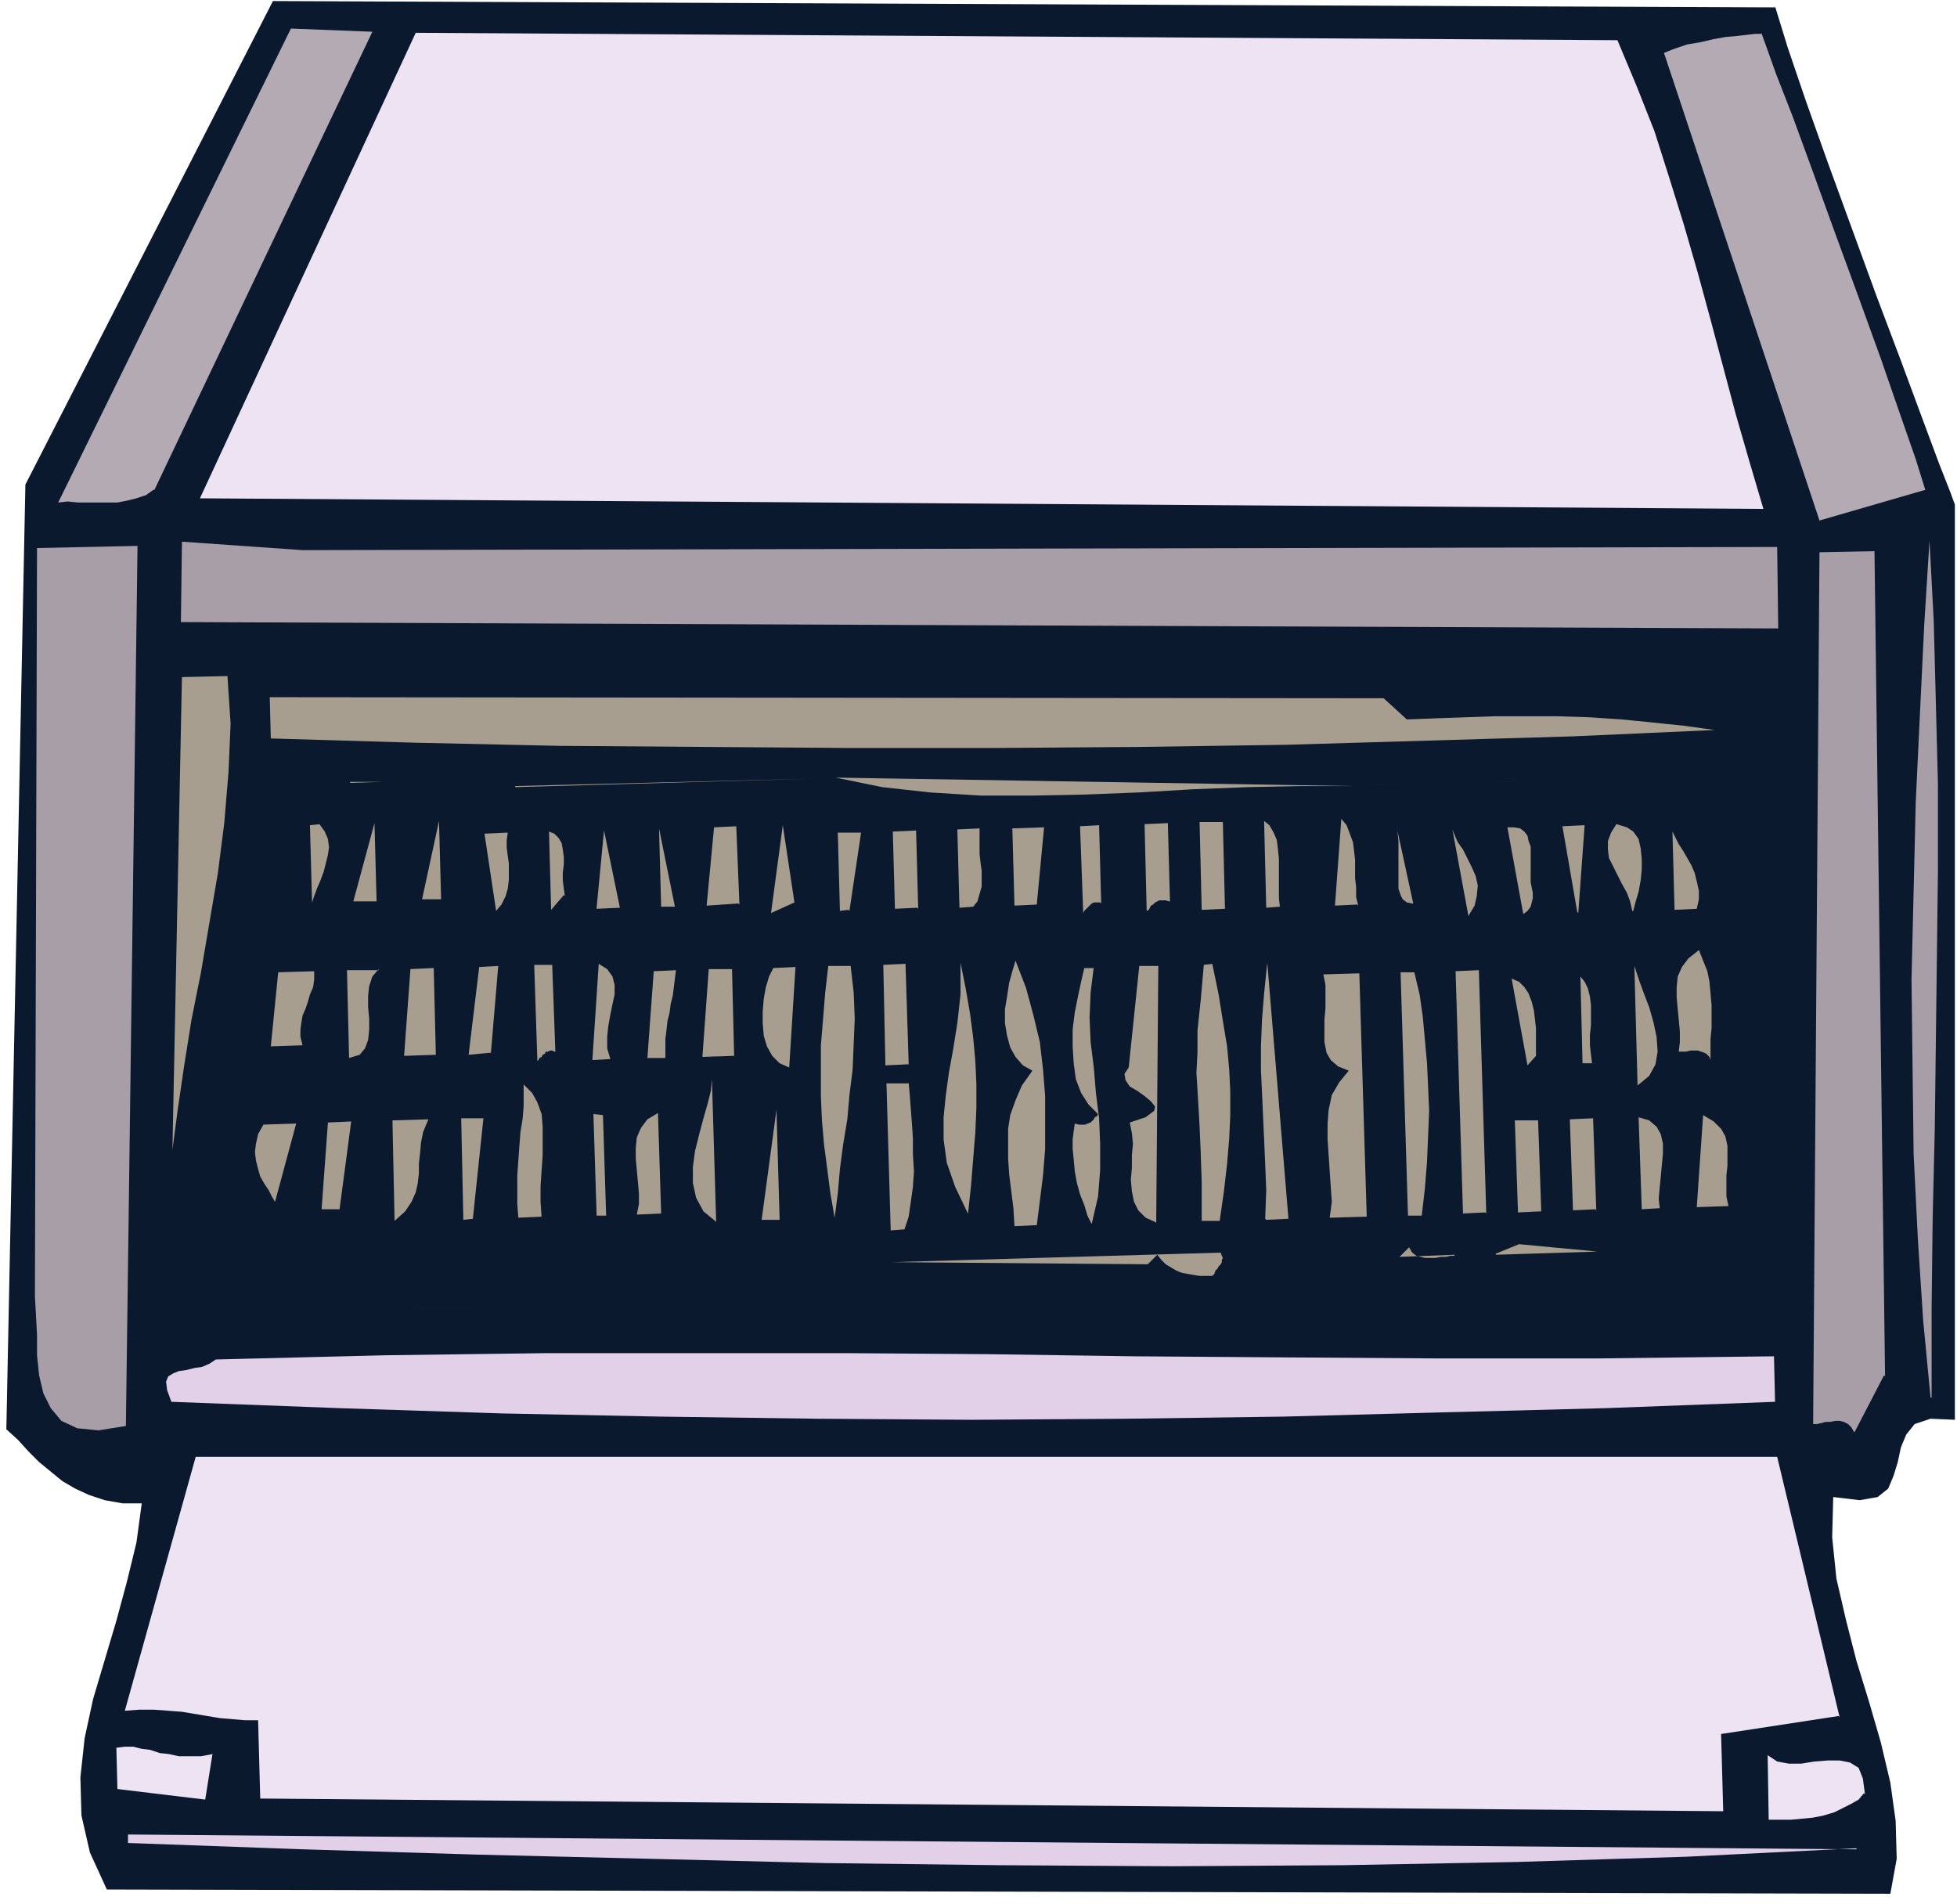
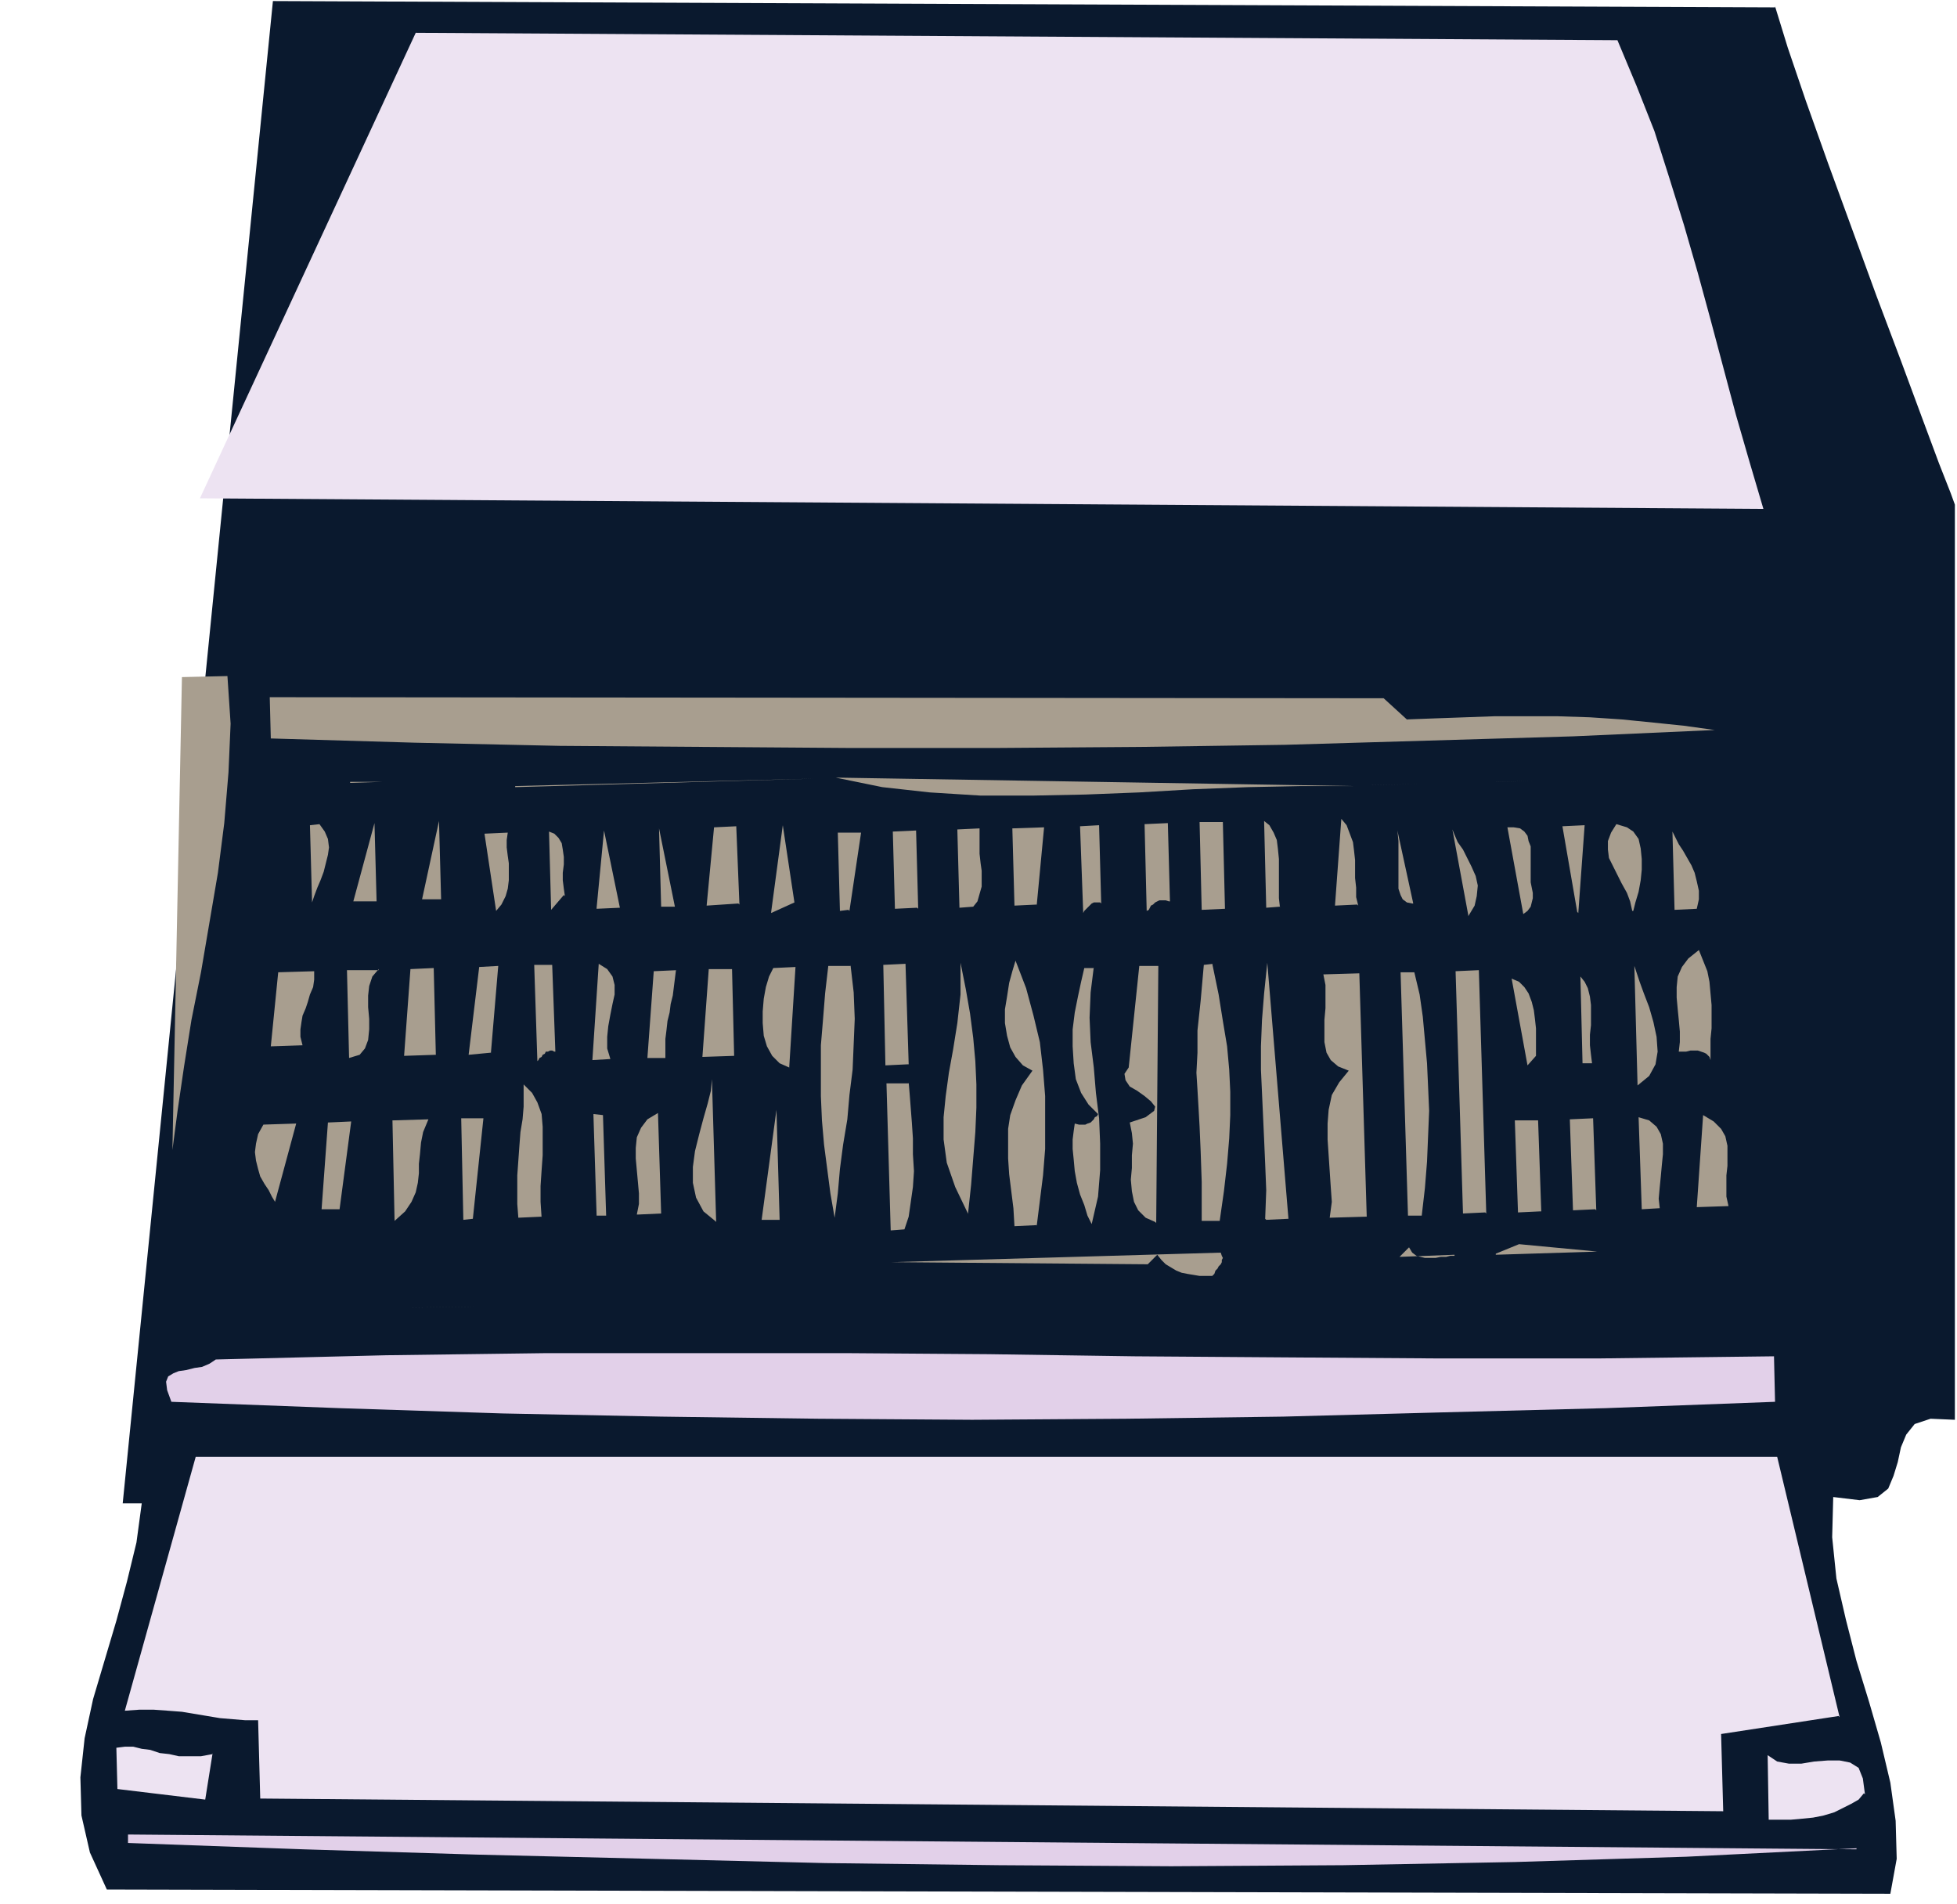
<svg xmlns="http://www.w3.org/2000/svg" fill-rule="evenodd" height="240" preserveAspectRatio="none" stroke-linecap="round" viewBox="0 0 1850 1800" width="246.667">
  <style>.pen1{stroke:none}.brush3{fill:#b4aab4}.brush4{fill:#ede3f2}.brush7{fill:#e2d0e9}</style>
-   <path class="pen1" fill-rule="nonzero" style="fill:#0a192e" d="m1678 6 12 39 17 50 21 59 23 63 23 63 23 61 20 54 16 43 11 28 4 11v865l-23-1-15 5-8 10-5 12-3 14-4 13-5 12-10 8-17 3-25-3-1 38 4 39 9 39 10 39 12 39 11 38 9 38 5 36 1 36-6 33-1686-4-16-35-8-35-1-36 4-37 8-37 11-37 11-37 10-37 9-37 5-37h-18l-17-3-15-5-13-6-12-7-11-9-11-9-10-10-10-11-11-10 18-893L258 1l1420 6z" />
-   <path class="pen1 brush3" fill-rule="nonzero" d="m145 463-7 5-9 3-8 2-10 2H74l-10-1-9 1L275 27l77 3-206 433z" />
+   <path class="pen1" fill-rule="nonzero" style="fill:#0a192e" d="m1678 6 12 39 17 50 21 59 23 63 23 63 23 61 20 54 16 43 11 28 4 11v865l-23-1-15 5-8 10-5 12-3 14-4 13-5 12-10 8-17 3-25-3-1 38 4 39 9 39 10 39 12 39 11 38 9 38 5 36 1 36-6 33-1686-4-16-35-8-35-1-36 4-37 8-37 11-37 11-37 10-37 9-37 5-37h-18L258 1l1420 6z" />
  <path class="pen1 brush4" fill-rule="nonzero" d="m1529 38 18 43 17 43 14 44 14 45 13 45 12 44 12 45 12 45 13 45 13 44-1478-10L393 31l1136 7z" />
-   <path class="pen1 brush3" fill-rule="nonzero" d="m1665 31 4 11 10 28 16 41 19 52 21 58 22 60 21 58 18 52 15 43 9 29-100 29-147-442 10-4 12-4 12-2 13-3 11-2 11-1 9-1 8-1h6z" />
-   <path class="pen1" fill-rule="nonzero" d="m118 1348-25 4-20-2-15-7-10-12-7-14-4-17-2-19v-19l-1-19-1-18 2-707 95-2-11 832zm1562-831 1 77-1510-6 1-76 114 8 1395-3zm145 804-7-73-5-77-4-80-1-81-1-84 2-84 2-84 4-84 4-83 5-80 4 76 2 77 2 78v80l-1 81-1 82-1 82-2 84-1 85v85zm-44-21-28 54-3-5-3-3-4-2-4-1h-4l-5 1h-4l-4 1-4 1h-4l6-824 52-1 10 780z" style="fill:#a89ea8" />
  <path class="pen1" fill-rule="nonzero" d="m215 639 3 45-2 46-4 48-6 47-8 47-8 47-9 45-7 44-6 41-5 38 9-447 44-1zm1115 41 27-1 28-1 28-1h59l31 1 30 2 30 3 29 3 29 4-134 6-136 4-136 4-137 2-137 1H803l-137-1-137-1-137-3-136-4-1-39 1053 1 23 21zm-999 59h31l-31 1zm65 7 70-2-70 2zm91-3 282-7-282 8zm793 0h-50l-50 1-52 2-51 3-51 2-50 1h-49l-48-3-45-5-44-9 490 8zm17-1 53-1-52 1zm117-3 40-1-39 1zM302 779l5 7 3 7 1 8-1 7-2 8-2 8-3 8-3 7-3 8-2 6-2-73 9-1zm32 73 20-74 2 74h-22zm65-2 16-74 2 74h-18zm81-63-1 7v7l1 8 1 7v16l-1 8-2 7-4 8-5 6-11-73 22-1zm53 59-12 14-2-74 5 2 4 4 3 5 1 6 1 7v7l-1 8v7l1 8 1 7zm31 12 7-73 15 73-22 1zm61-1-2-74 15 74h-13zm73-3-30 2 7-74 21-1 3 74zm31 8 11-82 11 73-22 10zm73-2-8 1-2-74h22l-11 74zm65-2-21 1-2-73 22-1 2 74zm59-75v24l1 9 1 7v15l-2 7-2 7-4 5-13 1-2-74 21-1zm54 72-21 1-2-73 30-1-7 74zm60-2h-6l-2 1-1 1-2 2-1 1-2 2-1 1-1 2-3-82 18-1 2 74zm65-1-3-1h-6l-2 1-2 1-2 2-2 1-1 2-1 2-2 1-2-82 22-1 2 74zm53 7-22 1-2-83h22l2 82zm52-2-13 1-2-82 5 4 4 7 3 7 1 8 1 10v37l1 9zm73-2-21 1 6-82 5 6 3 8 3 8 1 8 1 9v17l1 9v9l2 8zm52-1-5-1-4-3-2-4-2-6v-45l-1-10 15 69zm53 11-15-81 2 5 3 7 5 7 4 8 4 8 4 9 2 9-1 10-2 9-6 10zm59-45v14l1 5 1 5v5l-1 4-1 4-3 4-4 3-15-82h6l6 1 4 3 3 4 1 5 2 5v21zm44 42-14-81 21-1-6 83zm52-1-2-9-3-8-5-9-4-8-4-8-4-8-1-8v-8l3-8 5-8 10 3 6 4 5 7 2 9 1 10v10l-1 10-2 11-3 10-2 8zm61-2-21 1-2-74 3 6 3 6 4 6 4 7 4 7 3 7 2 8 2 9v8l-2 9zM297 918v8l-1 7-3 7-2 7-2 6-3 7-1 6-1 7v7l2 8-30 1 7-70 34-1zm61-2-6 7-3 9-1 9v11l1 11v10l-1 10-3 8-5 6-10 3-2-83h30zm54 81-30 1 6-82 22-1 2 82zm52-2-21 2 10-83 18-1-7 83zm60-1-2-1h-2l-2 1h-2l-1 2-2 1-1 2-2 1-1 2-1 1-3-91h17l3 82zm53 7-17 1 6-91 8 5 5 7 2 8v9l-2 9-2 10-2 11-1 10v11l3 10zm62-84-1 8-1 8-1 8-2 8-1 8-2 8-1 9-1 8v18h-17l6-82 22-1zm55 81-30 1 6-83h22l2 82zm52 11-9-4-7-7-5-9-3-10-1-12v-11l1-12 2-11 3-10 4-8 21-1-6 96zm58-97 3 26 1 25-1 24-1 24-3 24-2 23-4 24-3 23-2 23-3 23-4-23-3-23-3-23-2-23-1-23v-48l2-24 2-25 3-26h21zm54 94-21 1-2-95 21-1 3 95zm57 141-12-25-8-23-3-22v-21l2-20 3-22 4-22 4-25 3-27v-30l5 25 4 23 3 23 2 22 1 22v22l-1 23-2 25-2 25-3 28zm65 11-21 1-1-17-2-16-2-16-1-15v-28l2-13 5-14 6-14 10-14-9-5-7-8-5-9-3-11-2-12v-13l2-12 2-13 3-11 3-10 10 26 7 26 6 25 3 26 2 25v50l-2 25-3 24-3 24zm54-244-3 24-1 24 1 23 3 24 2 24 3 24 1 24v25l-2 25-6 26-4-8-3-10-4-10-3-11-2-11-1-11-1-10v-9l1-8 1-7 4 1h6l2-1 3-1 1-1 2-2 1-2 2-1 1-2-9-9-7-11-5-13-2-15-1-16v-16l2-16 3-15 3-14 3-13h9zm58 241-9-4-7-7-4-8-2-10-1-11 1-11v-12l1-11-1-10-2-10 15-5 8-6 1-4-4-5-6-5-7-5-7-4-4-6-1-6 4-6 10-96h18l-2 243zm54-244 6 29 4 25 4 24 2 22 1 21v22l-1 22-2 24-3 26-4 28h-17v-37l-1-29-1-23-1-18-1-17-1-16 1-19v-21l3-28 3-34 9-1zm50 241 1-27-1-25-1-23-1-22-1-22-1-22v-22l1-25 2-25 3-29 20 242-21 1zm421-150-1-3-3-3-2-1-3-1-3-1h-7l-4 1h-7l1-9v-10l-1-11-1-10-1-11v-10l1-10 4-9 6-8 10-8 4 10 4 10 2 10 1 11 1 11v22l-1 10v20zm-325 148-35 1 2-15-1-14-1-15-1-15-1-15v-15l1-13 3-14 7-12 9-11-10-4-7-6-4-7-2-10v-21l1-11v-22l-2-10 34-1 7 230zm45-231 5 21 3 21 2 22 2 22 1 22 1 23-1 24-1 24-2 25-3 26h-13l-7-230h13zm67 227-21 1-7-229 22-1 7 230zm144-121-3-112 2 6 3 9 4 11 5 13 4 14 3 14 1 14-2 12-6 11-11 9zm-96-27-8 9-15-82 7 3 5 5 4 6 3 8 2 8 1 8 1 9v26zm52 7h-8l-2-82 4 5 3 6 2 8 1 8v19l-1 9v10l1 9 1 8zm-992 145-22 1-1-13v-27l1-14 1-14 1-13 2-12 1-12v-21l8 8 5 9 4 11 1 12v27l-1 14-1 15v15l1 15zm164 4-11-9-7-13-3-14v-15l2-15 4-16 4-15 4-14 3-12 1-11 4 135zm183-131 1 12 1 13 1 13 1 15v15l1 16-1 15-2 14-2 14-4 12-13 1-4-139h21zm-599 113-3-5-3-6-4-6-4-7-2-7-2-8-1-8 1-8 2-9 5-9 31-1-20 74zm61 7h-17l6-82 22-1-11 83zm84-85-5 12-2 10-1 11-1 9v9l-1 9-2 9-4 9-6 9-10 9-2-95 34-1zm42 94-9 1-2-96h21l-10 95zm114-99 9 1 3 95h-9l-3-95zm41 95 2-10v-10l-1-11-1-11-1-11v-10l1-10 4-9 6-8 10-6 3 95-22 1zm118 5 14-104 3 104h-17zm736-8-21 1-3-87h22l3 86zm52-2-21 1-3-86 22-1 3 87zm61-1-17 1-3-87 10 3 7 6 4 7 2 9v10l-1 10-1 11-1 10-1 11 1 9zm65-2-30 1 6-87 10 6 7 7 4 7 2 9v19l-1 9v20l2 9zm-1269 45h291-290zm789-1 1 3 1 2-1 2v2l-1 2-2 2-1 2-2 2-1 3-2 2h-12l-6-1-6-1-5-1-5-2-5-3-5-3-4-4-4-5-9 9-242-2 311-9zm221 2-52 2 9-9 3 5 4 3 4 1 4 1h10l5-1h5l4-1h4zm39-1 22-9 74 7-96 3zm-1026 51 61-1-60 1zm83-2 706 2-706-2z" style="fill:#a89e8f" />
  <path class="pen1 brush7" fill-rule="nonzero" d="m1677 1282 1 43-160 6-155 4-150 4-148 2-146 1-146-1-148-2-150-3-154-5-159-6-4-11-1-8 2-5 5-3 5-2 7-1 8-2 7-1 7-3 6-4 161-4 152-2h282l136 1 137 2 140 1 146 1h154l165-2z" />
  <path class="pen1 brush4" fill-rule="nonzero" d="m1738 1622-111 17 2 73-1383-12-2-74h-12l-12-1-12-1-12-2-12-2-12-2-13-1-14-1h-13l-14 1 67-240h1495l59 246z" />
  <path class="pen1 brush4" fill-rule="nonzero" d="m201 1657-7 44-83-10-1-39 8-1h8l8 2 8 1 9 3 9 1 9 2h21l11-2zm1561 38-5 6-7 4-8 4-8 4-10 3-10 2-10 1-11 1h-21l-1-61 9 6 11 2h12l12-2 13-1h11l10 2 8 5 4 10 2 15z" />
  <path class="pen1 brush7" fill-rule="nonzero" d="m1755 1747-161 8-162 5-162 3-163 1-163-1-164-2-164-4-165-4-164-5-166-6v-8l1634 14z" />
</svg>